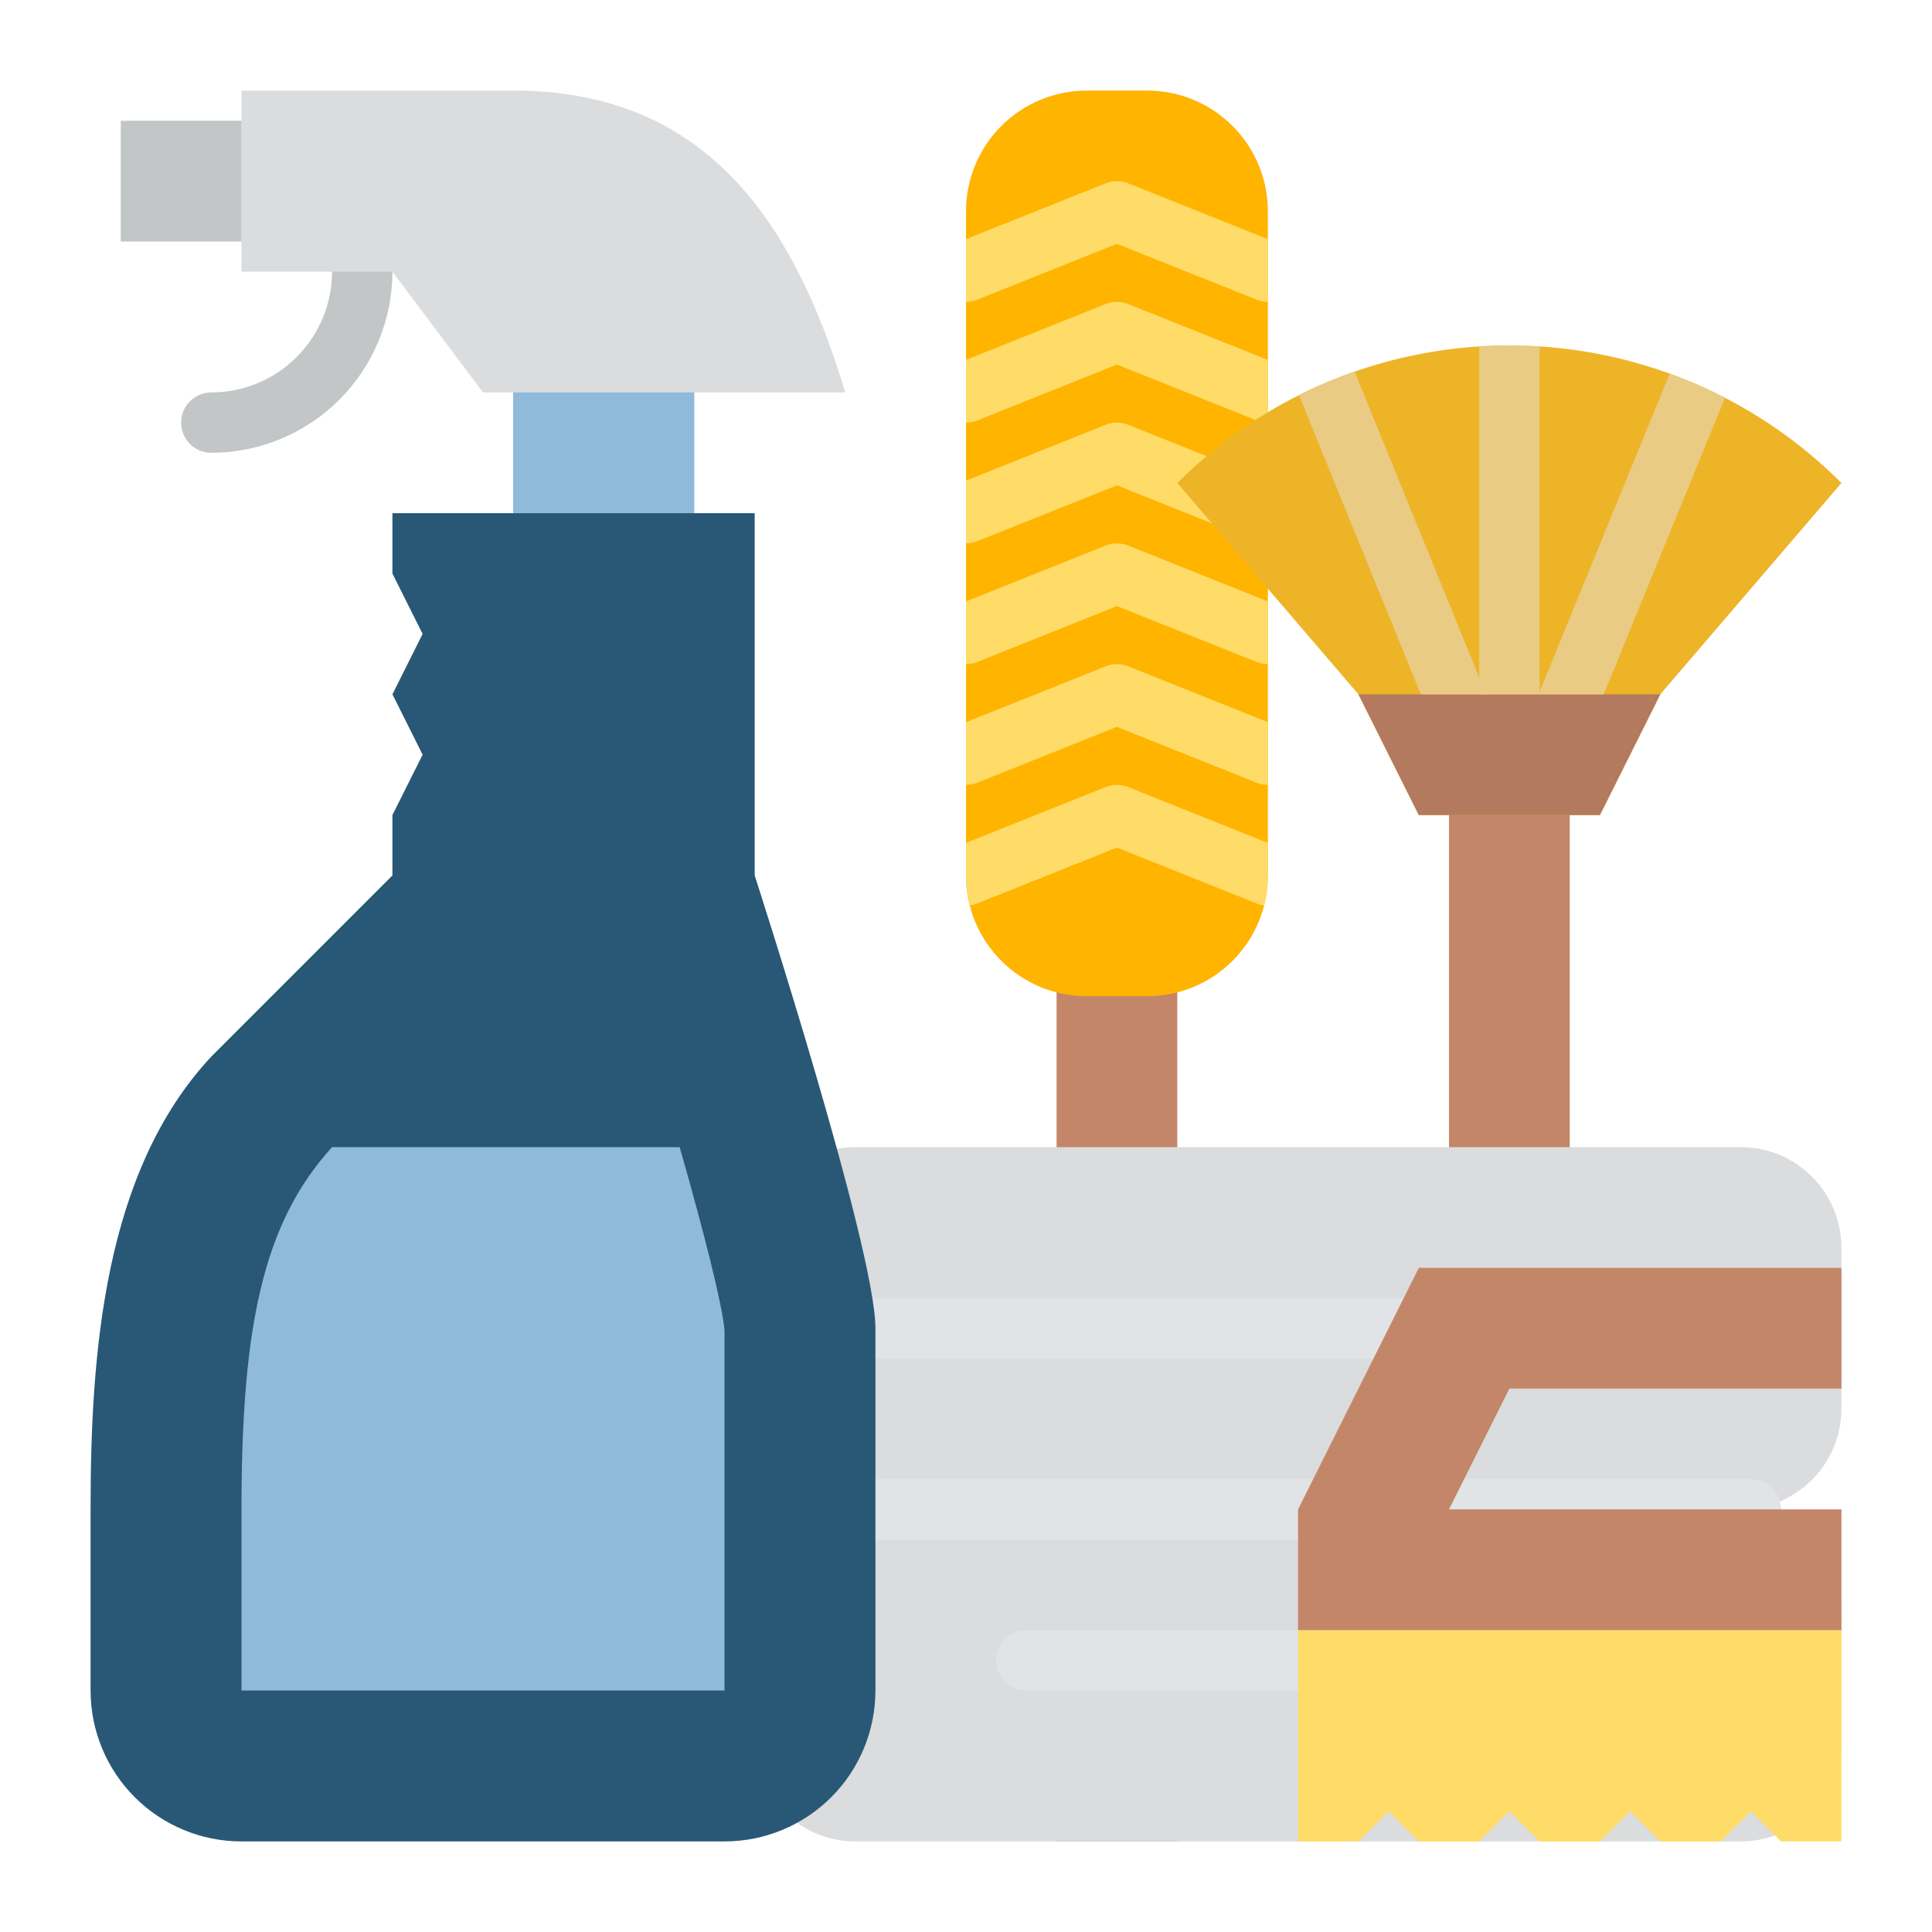
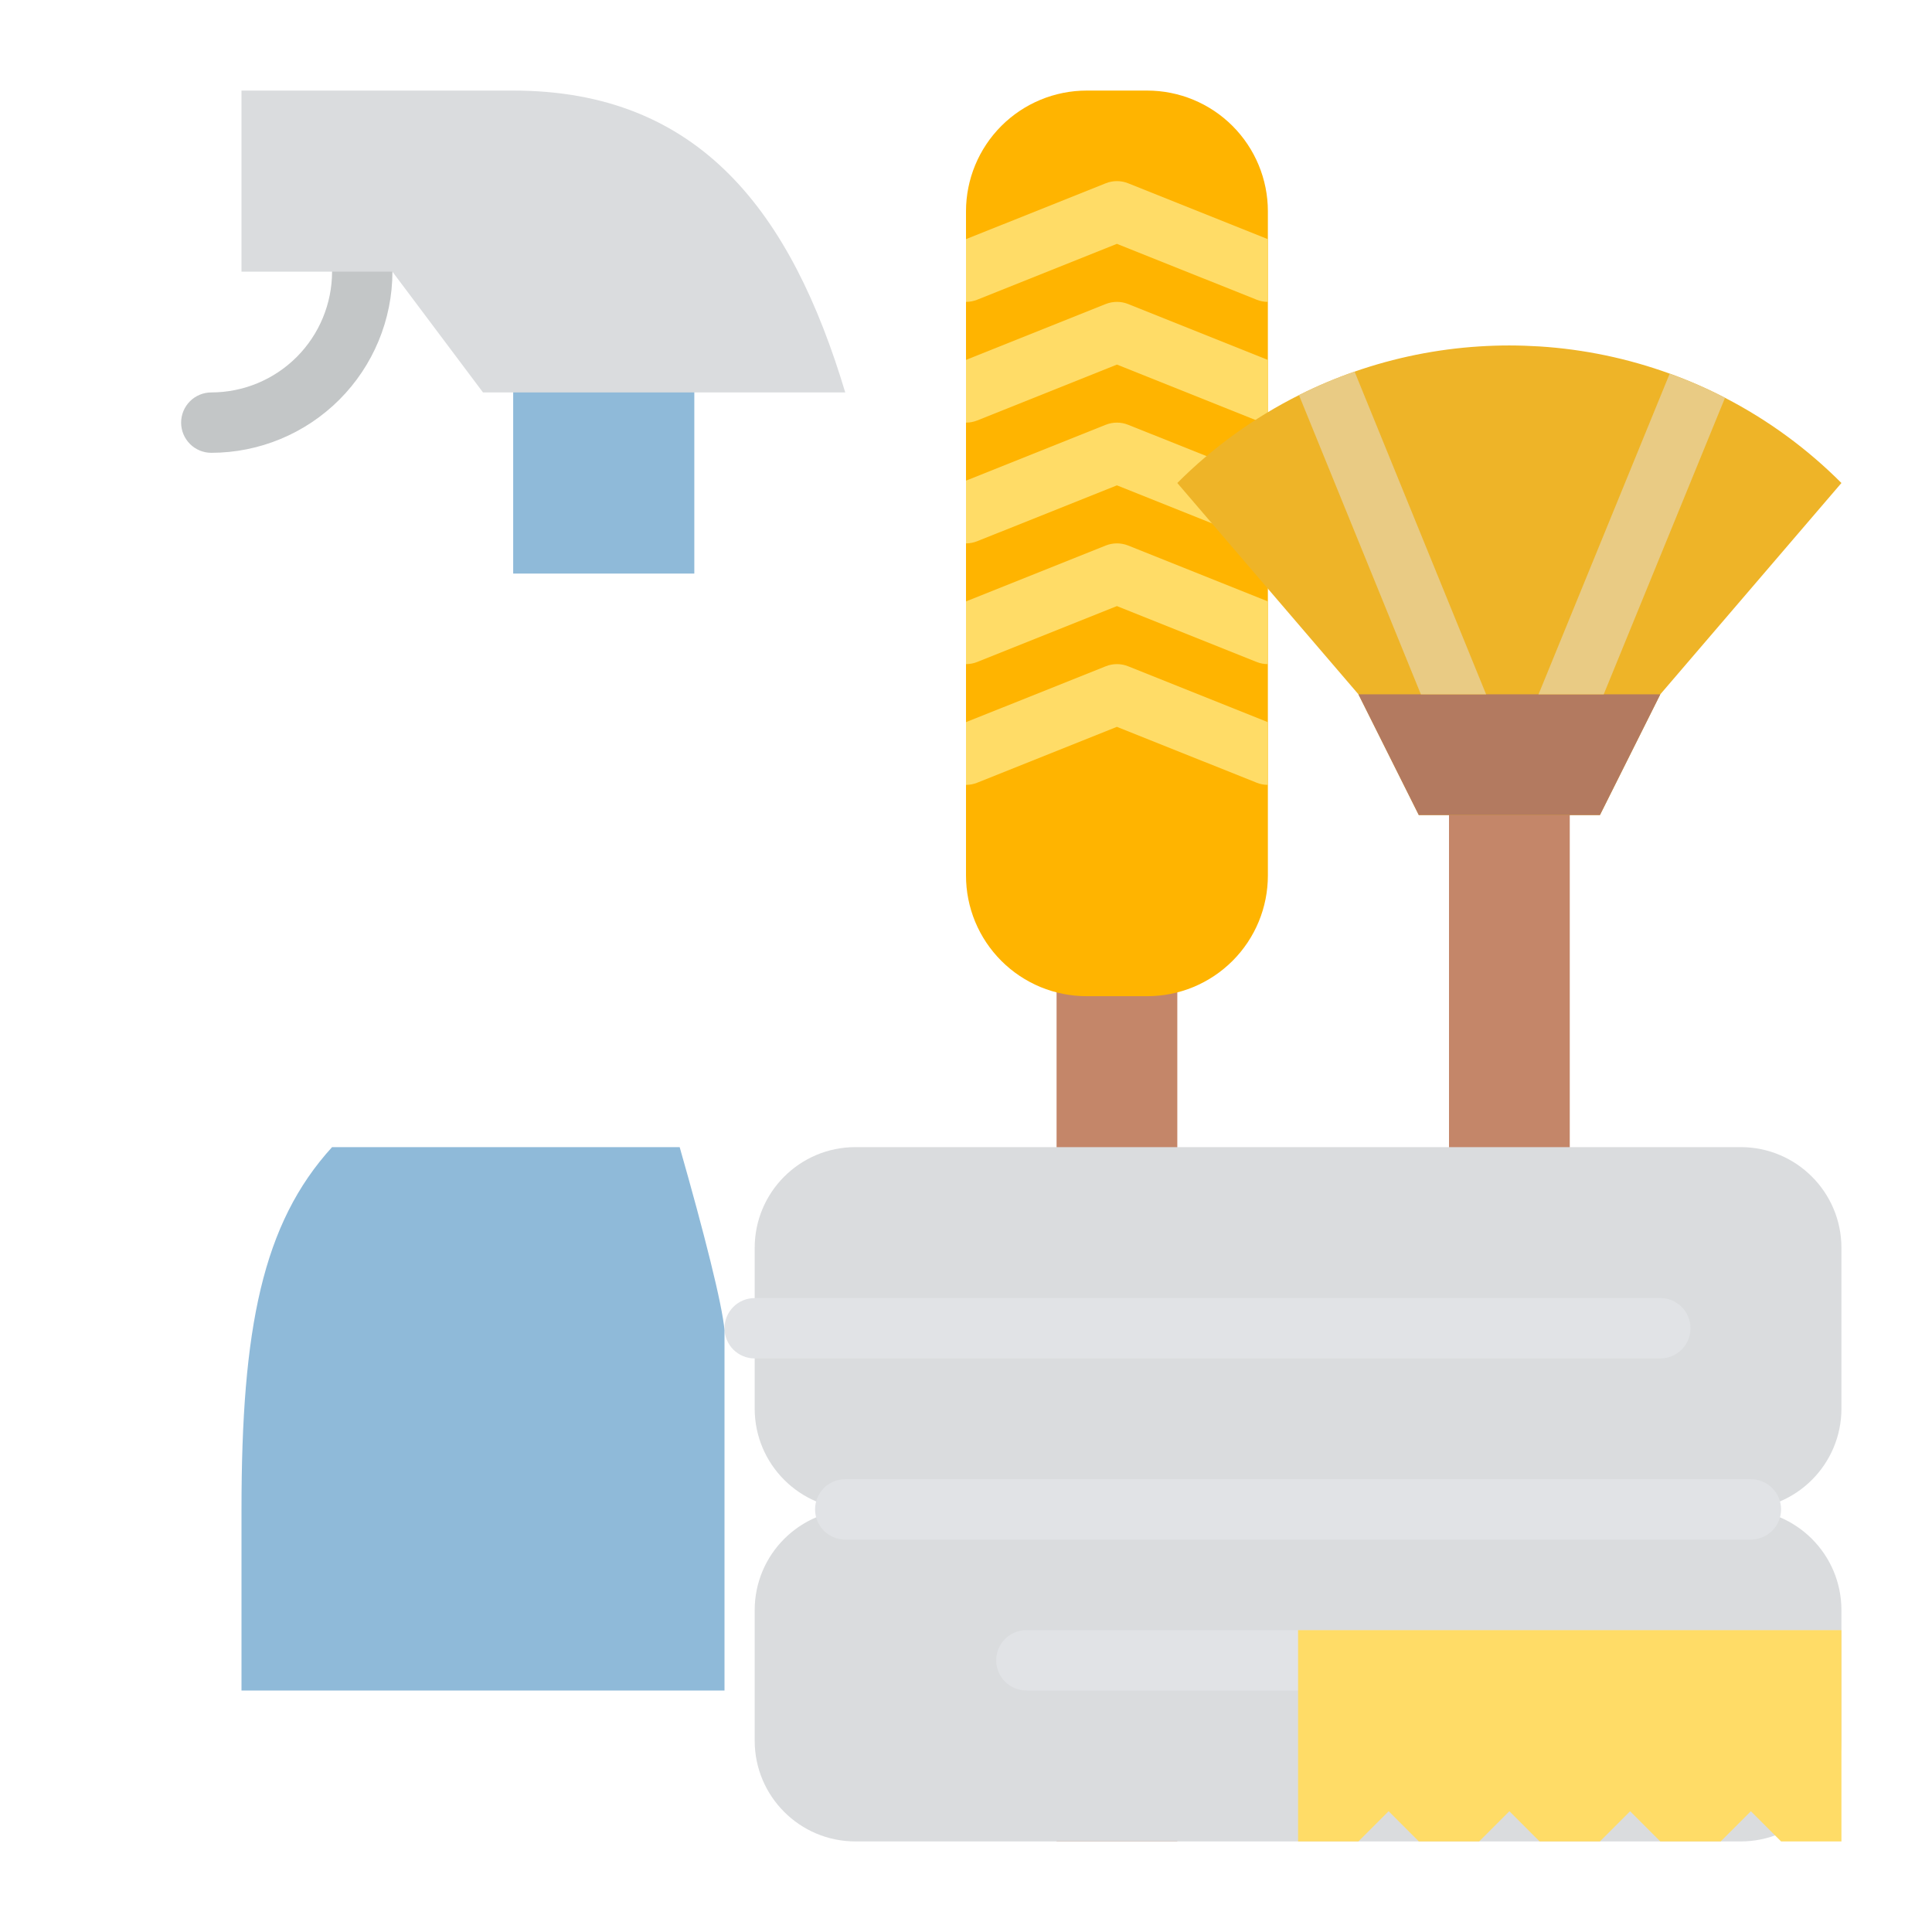
<svg xmlns="http://www.w3.org/2000/svg" width="83" height="83" viewBox="0 0 83 83" fill="none">
  <path d="M22.047 14.266H29.828V24.641H22.047V14.266Z" fill="#8FBAD9" />
  <path d="M9.078 19.453C8.734 19.453 8.404 19.317 8.161 19.073C7.918 18.83 7.781 18.5 7.781 18.156C7.781 17.812 7.918 17.482 8.161 17.239C8.404 16.996 8.734 16.859 9.078 16.859C10.454 16.858 11.772 16.311 12.745 15.338C13.717 14.366 14.264 13.047 14.266 11.672C14.266 11.328 14.402 10.998 14.646 10.755C14.889 10.512 15.219 10.375 15.562 10.375C15.906 10.375 16.236 10.512 16.48 10.755C16.723 10.998 16.859 11.328 16.859 11.672C16.857 13.735 16.036 15.713 14.578 17.171C13.119 18.63 11.141 19.451 9.078 19.453Z" fill="#C3C6C7" />
  <path d="M45.391 40.203H50.578V79.109H45.391V40.203Z" fill="#C48669" />
  <path d="M54.469 9.078V37.609C54.469 38.291 54.336 38.966 54.075 39.596C53.815 40.225 53.433 40.797 52.951 41.279C52.469 41.761 51.897 42.143 51.267 42.404C50.638 42.664 49.963 42.798 49.281 42.797H46.688C46.006 42.798 45.331 42.664 44.701 42.404C44.072 42.143 43.499 41.761 43.018 41.279C42.536 40.797 42.154 40.225 41.893 39.596C41.633 38.966 41.499 38.291 41.5 37.609V9.078C41.5 7.702 42.047 6.383 43.019 5.41C43.992 4.437 45.312 3.891 46.688 3.891H49.281C50.657 3.891 51.977 4.437 52.949 5.41C53.922 6.383 54.469 7.702 54.469 9.078Z" fill="#FFB400" />
  <path d="M54.469 10.274V12.969C54.304 12.969 54.14 12.938 53.987 12.876L47.984 10.476L41.981 12.876C41.828 12.938 41.665 12.969 41.5 12.969V10.274L47.503 7.874C47.812 7.75 48.157 7.75 48.466 7.874L54.469 10.274Z" fill="#FFDC67" />
  <path d="M54.469 15.462V18.156C54.304 18.157 54.14 18.125 53.987 18.064L47.984 15.663L41.981 18.064C41.828 18.125 41.665 18.156 41.5 18.156V15.462L47.503 13.061C47.812 12.938 48.157 12.938 48.466 13.061L54.469 15.462Z" fill="#FFDC67" />
  <path d="M54.469 20.649V23.344C54.304 23.344 54.14 23.313 53.987 23.251L47.984 20.851L41.981 23.251C41.828 23.312 41.665 23.344 41.5 23.344V20.649L47.503 18.249C47.812 18.125 48.157 18.125 48.466 18.249L54.469 20.649Z" fill="#FFDC67" />
  <path d="M54.469 25.837V28.531C54.304 28.532 54.14 28.5 53.987 28.439L47.984 26.038L41.981 28.439C41.828 28.5 41.665 28.531 41.5 28.531V25.837L47.503 23.436C47.812 23.313 48.157 23.313 48.466 23.436L54.469 25.837Z" fill="#FFDC67" />
  <path d="M54.469 31.024V33.719C54.304 33.719 54.14 33.688 53.987 33.626L47.984 31.226L41.981 33.626C41.828 33.688 41.665 33.719 41.5 33.719V31.024L47.503 28.624C47.812 28.5 48.157 28.5 48.466 28.624L54.469 31.024Z" fill="#FFDC67" />
-   <path d="M54.469 36.212V37.609C54.469 38.043 54.415 38.475 54.308 38.895C54.198 38.883 54.09 38.855 53.987 38.814L47.984 36.413L41.981 38.814C41.879 38.855 41.771 38.883 41.66 38.895C41.553 38.475 41.499 38.043 41.5 37.609V36.212L47.503 33.811C47.812 33.688 48.157 33.688 48.466 33.811L54.469 36.212Z" fill="#FFDC67" />
  <path d="M62.25 29.828H67.438V68.734H62.25V29.828Z" fill="#C48669" />
  <path d="M74.108 17.09C73.34 16.691 72.546 16.344 71.732 16.051C69.933 15.398 68.05 15.005 66.141 14.883C65.709 14.856 65.277 14.842 64.844 14.841C64.41 14.841 63.978 14.855 63.547 14.883C61.722 14.999 59.921 15.363 58.194 15.965C57.376 16.249 56.578 16.586 55.804 16.975C53.871 17.944 52.106 19.219 50.578 20.75L58.359 29.828L60.953 35.016H68.734L71.328 29.828L79.109 20.75C77.642 19.279 75.955 18.044 74.108 17.09Z" fill="#EEB428" />
  <path d="M68.734 35.016H60.953L58.359 29.828H71.328L68.734 35.016Z" fill="#B37A60" />
-   <path d="M66.141 14.883V29.828H63.547V14.883C63.978 14.856 64.41 14.842 64.844 14.841C65.277 14.841 65.709 14.855 66.141 14.883Z" fill="#E9CB84" />
  <path d="M63.844 29.828H61.041L55.805 16.974C56.578 16.586 57.376 16.248 58.194 15.965L63.547 29.102L63.844 29.828Z" fill="#E9CB84" />
  <path d="M74.108 17.09L68.897 29.828H66.095L66.141 29.72L71.732 16.05C72.546 16.344 73.34 16.691 74.108 17.09Z" fill="#E9CB84" />
  <path d="M74.781 64.844H36.75C34.36 64.844 32.422 66.782 32.422 69.172V74.781C32.422 77.171 34.36 79.109 36.75 79.109H74.781C77.171 79.109 79.109 77.171 79.109 74.781V69.172C79.109 66.782 77.171 64.844 74.781 64.844Z" fill="#DADCDE" />
  <path d="M79.109 70.031V72.625H44.094C43.75 72.625 43.42 72.488 43.177 72.245C42.934 72.002 42.797 71.672 42.797 71.328C42.797 70.984 42.934 70.654 43.177 70.411C43.42 70.168 43.75 70.031 44.094 70.031H79.109Z" fill="#E1E3E6" />
  <path d="M36.751 64.844H74.78C77.171 64.844 79.109 62.906 79.109 60.515V53.61C79.109 51.219 77.171 49.281 74.78 49.281H36.751C34.36 49.281 32.422 51.219 32.422 53.61V60.515C32.422 62.906 34.36 64.844 36.751 64.844Z" fill="#DADCDE" />
  <path d="M71.328 58.359H32.422C32.078 58.359 31.748 58.223 31.505 57.98C31.262 57.736 31.125 57.407 31.125 57.062C31.125 56.718 31.262 56.389 31.505 56.145C31.748 55.902 32.078 55.766 32.422 55.766H71.328C71.672 55.766 72.002 55.902 72.245 56.145C72.488 56.389 72.625 56.718 72.625 57.062C72.625 57.407 72.488 57.736 72.245 57.98C72.002 58.223 71.672 58.359 71.328 58.359Z" fill="#E1E3E6" />
-   <path d="M75.219 66.141H36.312C35.968 66.141 35.639 66.004 35.395 65.761C35.152 65.518 35.016 65.188 35.016 64.844C35.016 64.5 35.152 64.17 35.395 63.927C35.639 63.684 35.968 63.547 36.312 63.547H75.219C75.563 63.547 75.893 63.684 76.136 63.927C76.379 64.17 76.516 64.5 76.516 64.844C76.516 65.188 76.379 65.518 76.136 65.761C75.893 66.004 75.563 66.141 75.219 66.141Z" fill="#E1E3E6" />
+   <path d="M75.219 66.141H36.312C35.968 66.141 35.639 66.004 35.395 65.761C35.152 65.518 35.016 65.188 35.016 64.844C35.016 64.5 35.152 64.17 35.395 63.927C35.639 63.684 35.968 63.547 36.312 63.547H75.219C75.563 63.547 75.893 63.684 76.136 63.927C76.379 64.17 76.516 64.5 76.516 64.844C76.516 65.188 76.379 65.518 76.136 65.761C75.893 66.004 75.563 66.141 75.219 66.141" fill="#E1E3E6" />
  <path d="M79.109 79.109H76.516L75.219 77.812L73.922 79.109H72.625H71.328L70.031 77.812L68.734 79.109H67.438H66.141L64.844 77.812L63.547 79.109H62.25H60.953L59.656 77.812L58.359 79.109H55.766V70.031H79.109V79.109Z" fill="#FFDC67" />
-   <path d="M64.844 59.656L62.25 64.844H79.109V70.031H55.766V64.844L60.953 54.469H79.109V59.656H64.844Z" fill="#C48669" />
-   <path d="M32.422 37.609V22.047H16.859V24.641L18.156 27.234L16.859 29.828L18.156 32.422L16.859 35.016V37.609L9.078 45.391C4.458 50.335 3.891 58.151 3.891 64.844V72.625C3.891 74.345 4.574 75.994 5.79 77.21C7.006 78.426 8.655 79.109 10.375 79.109H31.125C32.845 79.109 34.494 78.426 35.71 77.21C36.926 75.994 37.609 74.345 37.609 72.625V57.062C37.609 53.631 32.422 37.609 32.422 37.609Z" fill="#285876" />
  <path d="M31.125 57.148V72.625H10.375V64.844C10.375 57.062 11.273 52.567 14.266 49.281H29.199C30.251 52.968 31.031 56.044 31.125 57.148Z" fill="#8FBAD9" />
  <path d="M36.312 16.859H20.75L16.859 11.672H10.375V3.891H22.047C30.083 3.891 34.003 9.162 36.312 16.859Z" fill="#DADCDE" />
-   <path d="M5.188 5.188H10.375V10.375H5.188V5.188Z" fill="#C3C6C7" />
</svg>